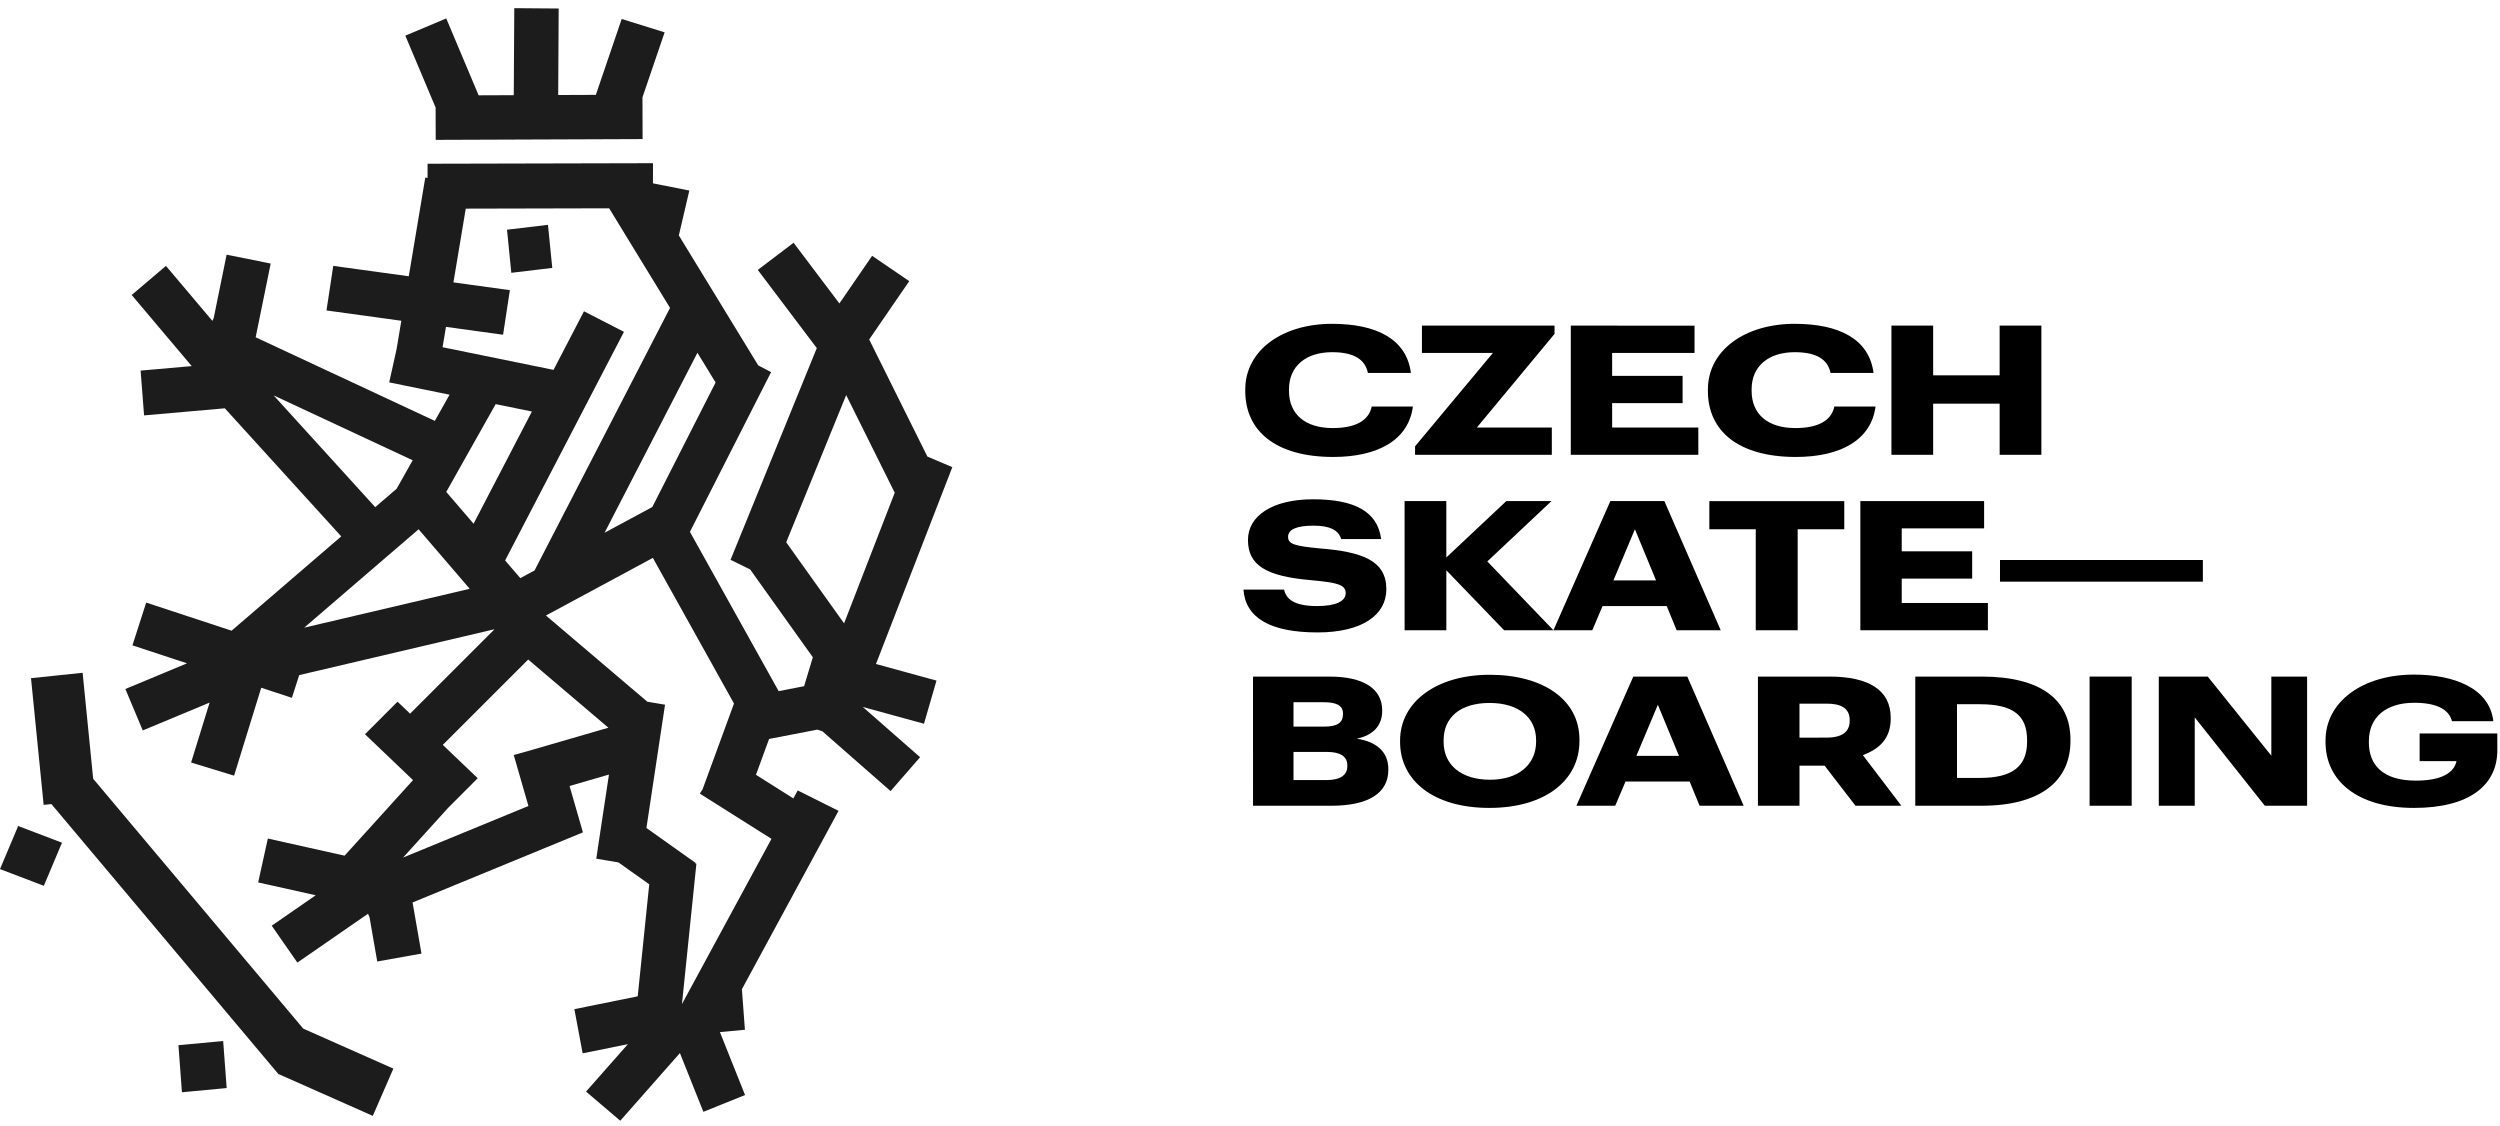
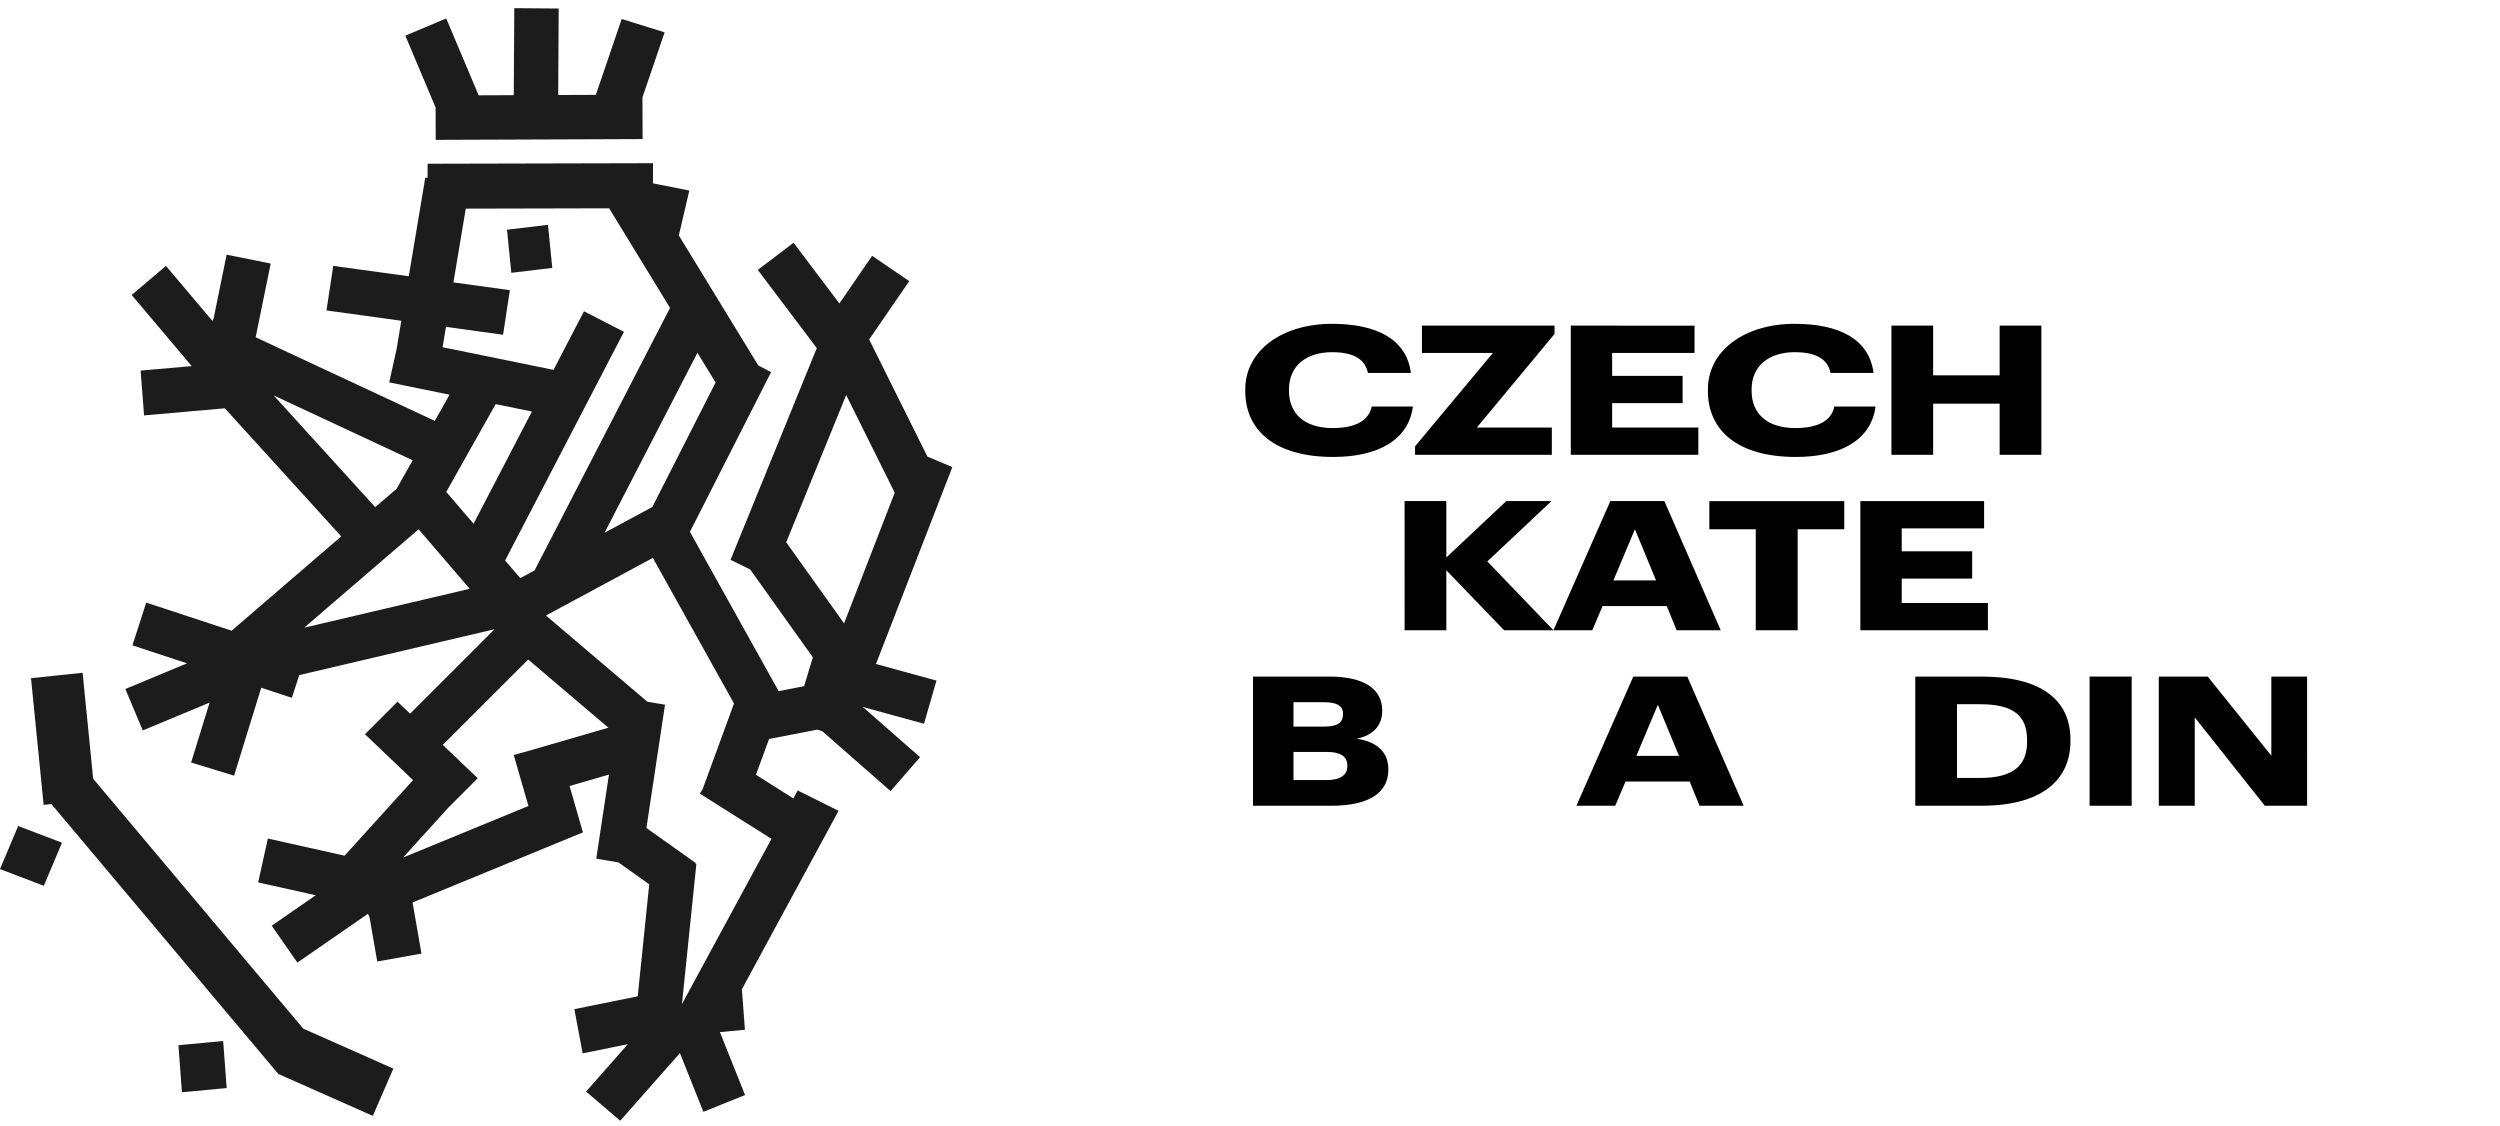
<svg xmlns="http://www.w3.org/2000/svg" width="382" height="172" viewBox="0 0 191 86">
  <defs>
    <clipPath id="oau1a">
      <path d="M95 61.724h95.795V24.74H95z" />
    </clipPath>
    <clipPath id="oau1b">
      <path d="M95 61.724h95.795V24.74H95z" />
    </clipPath>
    <clipPath id="oau1c">
-       <path d="M95 61.724h95.795V24.74H95z" />
-     </clipPath>
+       </clipPath>
    <clipPath id="oau1d">
      <path d="M95 61.724h95.795V24.74H95z" />
    </clipPath>
    <clipPath id="oau1e">
      <path d="M95 61.724h95.795V24.74H95z" />
    </clipPath>
    <clipPath id="oau1f">
-       <path d="M95 61.724h95.795V24.74H95z" />
-     </clipPath>
+       </clipPath>
  </defs>
  <g>
    <g>
      <g>
        <g>
          <path fill="#1c1c1c" d="M17.05 79.532l.268 3.595-3.418.322-.268-3.595zM1.387 63.107l3.349 1.276-1.388 3.292L0 66.399zM6.312 51.4l.807 8.098 16.05 19.09 6.884 3.055-1.57 3.61-7.18-3.185-.015.013-17.36-20.65-.593.062-.966-9.68zm35.553-34.223l.329 3.292-3.13.374-.328-3.293zm-11.068 48.34l9.575-3.94-1.123-3.894 1.41-.396 5.822-1.69-6.127-5.208-6.525 6.52 2.668 2.547-2.262 2.265zM52.102 76.71l6.838-12.622-5.475-3.456.217-.34h-.002l2.397-6.544-6.198-11.125-8.17 4.402 7.747 6.586 1.352.227-.123.818h.001l-.002.002-1.297 8.6 3.765 2.675-.03.044.083.01zM23.24 47.954l12.646-2.97-3.905-4.548zm12.941-7.942l4.456-8.572-2.768-.565-3.775 6.707zm-7.514-1.265l1.638-1.41 1.224-2.173-10.623-4.957zm35.82 8.877l3.87-9.98-3.709-7.459-4.582 11.245zM46.19 40.7l3.645-1.963 4.836-9.515-1.387-2.27zm-7.755-15.126l-4.363-.6-.26 1.554 8.477 1.73 2.326-4.476 3.055 1.57-9.08 17.467 1.16 1.35 1.089-.586 10.35-20.06-4.65-7.609-10.956.026-.942 5.635 4.312.593zM49.89 12.468l-.005 1.54 2.78.549-.802 3.429 6.066 9.928.982.518-6.21 12.22.015-.009 6.773 12.158 1.944-.376.668-2.21-4.788-6.708-1.5-.739 6.59-16.174-4.508-5.972 2.734-2.077 3.501 4.638 2.5-3.64 2.836 1.937-3.061 4.456 4.448 8.945 1.905.809-5.834 15.039 4.624 1.268-.956 3.297-4.673-1.281 4.376 3.837-2.256 2.589-5.211-4.57-.382-.126-3.688.712-1.003 2.74L60.613 61l.33-.61 3.122 1.558-7.384 13.628.231 3.097-1.91.18 1.92 4.807-3.185 1.283-1.792-4.488-4.558 5.169-2.614-2.227 3.195-3.622-3.454.7-.632-3.376 4.84-.98.88-8.559-2.351-1.67-1.696-.286.125-.831-.019-.013.026-.04.837-5.544-3.01.874 1.02 3.538h-.003l.002.006-13.013 5.355.681 3.905-3.38.604-.586-3.365-.117-.284-5.399 3.733-1.96-2.819 3.362-2.325-4.396-.981.739-3.353 5.862 1.31 5.229-5.774-3.669-3.503 2.486-2.49.959.916 6.382-6.378-.002-.002.058-.067-14.908 3.502-.56 1.736-2.342-.77-2.074 6.717-3.283-1.003 1.413-4.58-5.107 2.128-1.33-3.165 4.711-1.963-4.17-1.372 1.052-3.268 6.525 2.147 8.375-7.205-8.893-9.785-6.17.542-.264-3.424 3.905-.342-4.587-5.434 2.618-2.223 3.546 4.2.102-.214.987-4.843 3.367.679-1.149 5.633 13.688 6.387 1.126-2-4.611-.941.566-2.55.36-2.159-5.718-.786.517-3.406 5.77.793 1.262-7.543.172.03.003-1.084zM42.683.65l-.037 6.609 2.876-.011 1.975-5.797 3.28 1.02-1.693 4.965.01 3.19-15.807.06-.007-2.47-2.314-5.492 3.126-1.315 2.475 5.873 2.684-.01.039-6.648z" />
        </g>
      </g>
    </g>
    <g>
      <g>
        <g />
        <g clip-path="url(#oau1a)">
          <g>
            <path d="M95.138 29.874v-.11c0-3.023 2.857-5.024 6.625-5.024 3.395 0 5.7 1.16 6.03 3.754h-3.284c-.207-1.008-1.035-1.587-2.732-1.587-2.002 0-3.299 1.063-3.299 2.843v.11c0 1.78 1.228 2.844 3.34 2.844 1.67 0 2.747-.525 2.98-1.643h3.148c-.332 2.54-2.65 3.85-6.087 3.85-4.416 0-6.721-2-6.721-5.037" />
          </g>
        </g>
      </g>
      <g>
        <g>
          <path d="M108.636 24.878v2.084h5.423l-5.948 7.136v.648h10.448v-2.084h-5.727l5.934-7.15v-.634z" />
        </g>
      </g>
      <g>
        <g>
          <path d="M120.008 24.878v9.868h9.744v-2.084h-6.584V30.8h5.383v-2.084h-5.383v-1.753h6.294v-2.084z" />
        </g>
      </g>
      <g>
        <g />
        <g clip-path="url(#oau1b)">
          <g>
            <path d="M130.483 29.874v-.11c0-3.023 2.857-5.024 6.625-5.024 3.395 0 5.7 1.16 6.03 3.754h-3.284c-.207-1.008-1.035-1.587-2.732-1.587-2.002 0-3.299 1.063-3.299 2.843v.11c0 1.78 1.228 2.844 3.34 2.844 1.67 0 2.746-.525 2.98-1.643h3.148c-.332 2.54-2.65 3.85-6.087 3.85-4.416 0-6.721-2-6.721-5.037" />
          </g>
        </g>
      </g>
      <g>
        <g>
          <path d="M152.772 24.878v3.796h-5.079v-3.796h-3.188v9.868h3.188V30.84h5.08v3.906h3.187v-9.868z" />
        </g>
      </g>
      <g>
        <g />
        <g clip-path="url(#oau1c)">
          <g>
            <path d="M95 45.047h3.105c.152.704.746 1.256 2.512 1.256 1.394 0 2.195-.345 2.195-.994 0-.662-.732-.8-2.595-.98-3.52-.29-4.872-1.16-4.872-3.077 0-1.836 1.85-3.106 4.982-3.106 3.133 0 4.928.925 5.19 3.037h-3.05c-.207-.677-.856-1.022-2.112-1.022-1.297 0-1.946.29-1.946.856 0 .552.51.704 2.443.883 3.23.263 5.065.925 5.065 3.12 0 1.945-1.822 3.298-5.258 3.298-3.644 0-5.507-1.132-5.659-3.271" />
          </g>
        </g>
      </g>
      <g>
        <g>
          <path d="M107.31 38.284h3.189v4.306l4.582-4.306h3.45l-4.9 4.61 5.052 5.258h-3.768L110.5 43.57v4.582h-3.188z" />
        </g>
      </g>
      <g>
        <g>
          <path d="M124.907 40.437l1.615 3.906h-3.257zm-6.224 7.715h2.967l.787-1.85h4.9l.759 1.85h3.367l-4.306-9.868h-4.127z" />
        </g>
      </g>
      <g>
        <g>
          <path d="M134.14 40.437h-3.546v-2.153h10.309v2.153h-3.56v7.715h-3.203z" />
        </g>
      </g>
      <g>
        <g>
          <path d="M142.131 38.284h9.455v2.084h-6.294v1.753h5.382v2.084h-5.382v1.863h6.583v2.084h-9.744z" />
        </g>
      </g>
      <g>
-         <path d="M152.8 42.784h15.499v1.656h-15.5z" />
-       </g>
+         </g>
      <g>
        <g />
        <g clip-path="url(#oau1d)">
          <g>
            <path d="M98.823 59.599v-2.153h2.54c1.048 0 1.573.345 1.573 1.035v.055c0 .663-.51 1.063-1.601 1.063zm0-4.085V53.65h2.318c.953 0 1.463.248 1.463.855v.055c0 .663-.441.953-1.449.953zm-3.092 6.045h5.99c2.83 0 4.348-.966 4.348-2.747v-.055c0-1.366-.98-2.112-2.416-2.319 1.256-.262 1.946-1.007 1.946-2.111v-.055c0-1.615-1.352-2.581-4.043-2.581H95.73z" />
          </g>
        </g>
        <g clip-path="url(#oau1d)">
          <g>
-             <path d="M117.358 56.66c0 1.766-1.366 2.912-3.52 2.912-2.152 0-3.546-1.09-3.546-2.899v-.11c0-1.78 1.297-2.857 3.52-2.857 2.207 0 3.546 1.118 3.546 2.843v.11m-10.392.028c0 2.94 2.54 5.038 6.818 5.038 4.236 0 6.886-2.085 6.886-5.107v-.11c0-3.05-2.774-4.955-6.859-4.955-4.016 0-6.845 2.042-6.845 5.024v.11" />
-           </g>
+             </g>
        </g>
      </g>
      <g>
        <g>
          <path d="M126.66 53.844l1.615 3.906h-3.257zm-1.877-2.153l-4.347 9.868h2.967l.787-1.85h4.9l.758 1.85h3.368l-4.306-9.868z" />
        </g>
      </g>
      <g>
        <g />
        <g clip-path="url(#oau1e)">
          <g>
-             <path d="M137.48 56.356V53.76h2.112c1.035 0 1.725.331 1.725 1.256v.055c0 .883-.649 1.284-1.752 1.284zm-3.174 5.203h3.175v-3.064h1.918l2.36 3.064h3.505l-2.94-3.865c1.27-.483 2.126-1.27 2.126-2.801v-.055c0-2.112-1.67-3.147-4.692-3.147h-5.452z" />
-           </g>
+             </g>
        </g>
        <g clip-path="url(#oau1e)">
          <g>
            <path d="M149.515 59.433v-5.63h1.753c2.54 0 3.602.855 3.602 2.746v.11c0 1.863-1.09 2.774-3.588 2.774zm-3.188 2.126h5.065c4.513 0 6.79-1.905 6.79-4.941v-.11c0-3.05-2.263-4.817-6.776-4.817h-5.079z" />
          </g>
        </g>
      </g>
      <g>
        <path d="M159.645 61.559h3.216V51.69h-3.216z" />
      </g>
      <g>
        <g>
          <path d="M173.53 51.69v6.046l-4.859-6.045h-3.74v9.868h2.747v-6.75l5.355 6.75h3.23V51.69z" />
        </g>
      </g>
      <g>
        <g />
        <g clip-path="url(#oau1f)">
          <g>
            <path d="M177.67 56.687v-.11c0-2.995 2.87-5.038 6.749-5.038 3.077 0 5.782 1.035 6.072 3.561h-3.16c-.235-.939-1.242-1.408-2.885-1.408-2.153 0-3.464 1.104-3.464 2.926v.11c0 1.67 1.021 2.912 3.589 2.912 2 0 2.925-.62 3.105-1.49h-2.816v-2.112h5.935v1.284c0 2.663-2.125 4.403-6.362 4.403-4.376 0-6.763-2.098-6.763-5.038" />
          </g>
        </g>
      </g>
    </g>
  </g>
</svg>